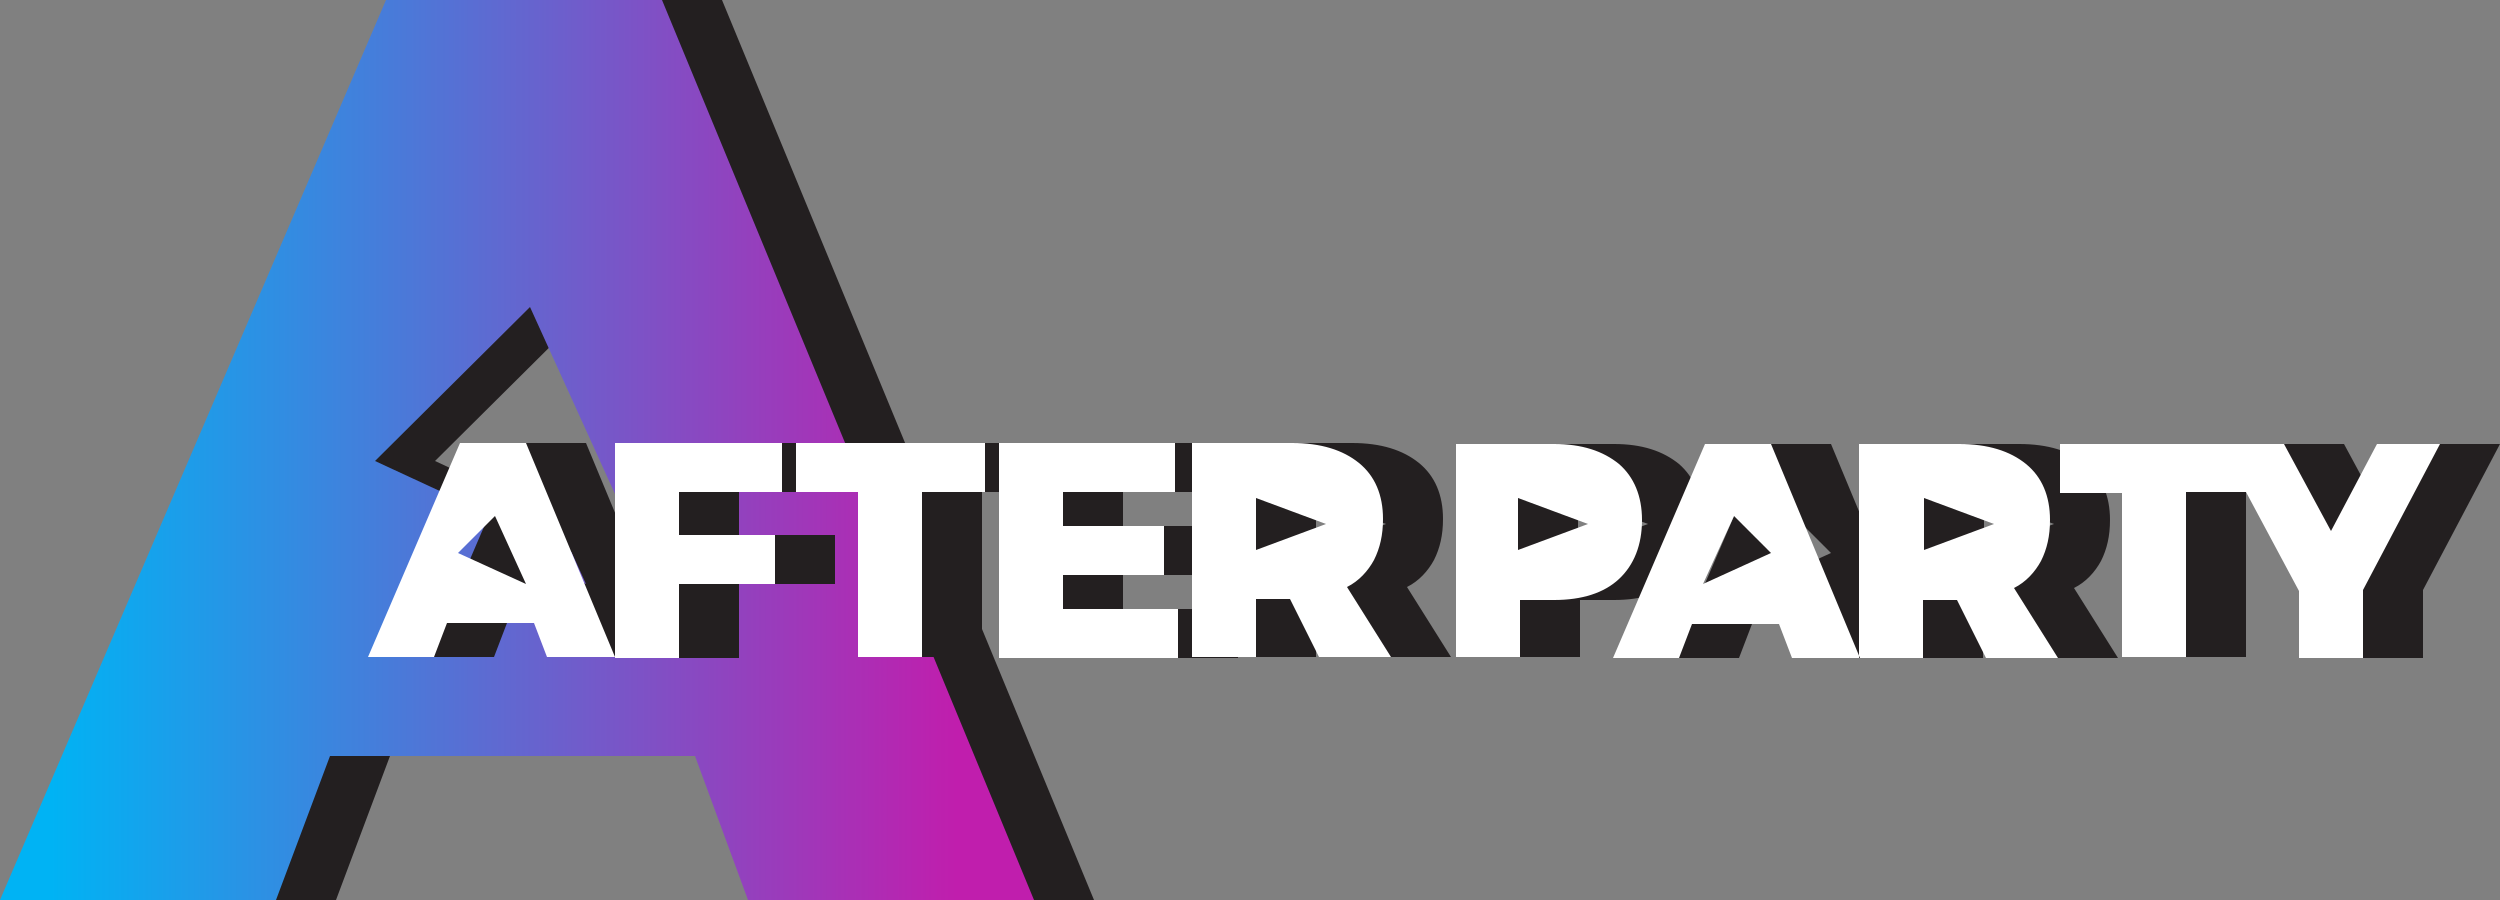
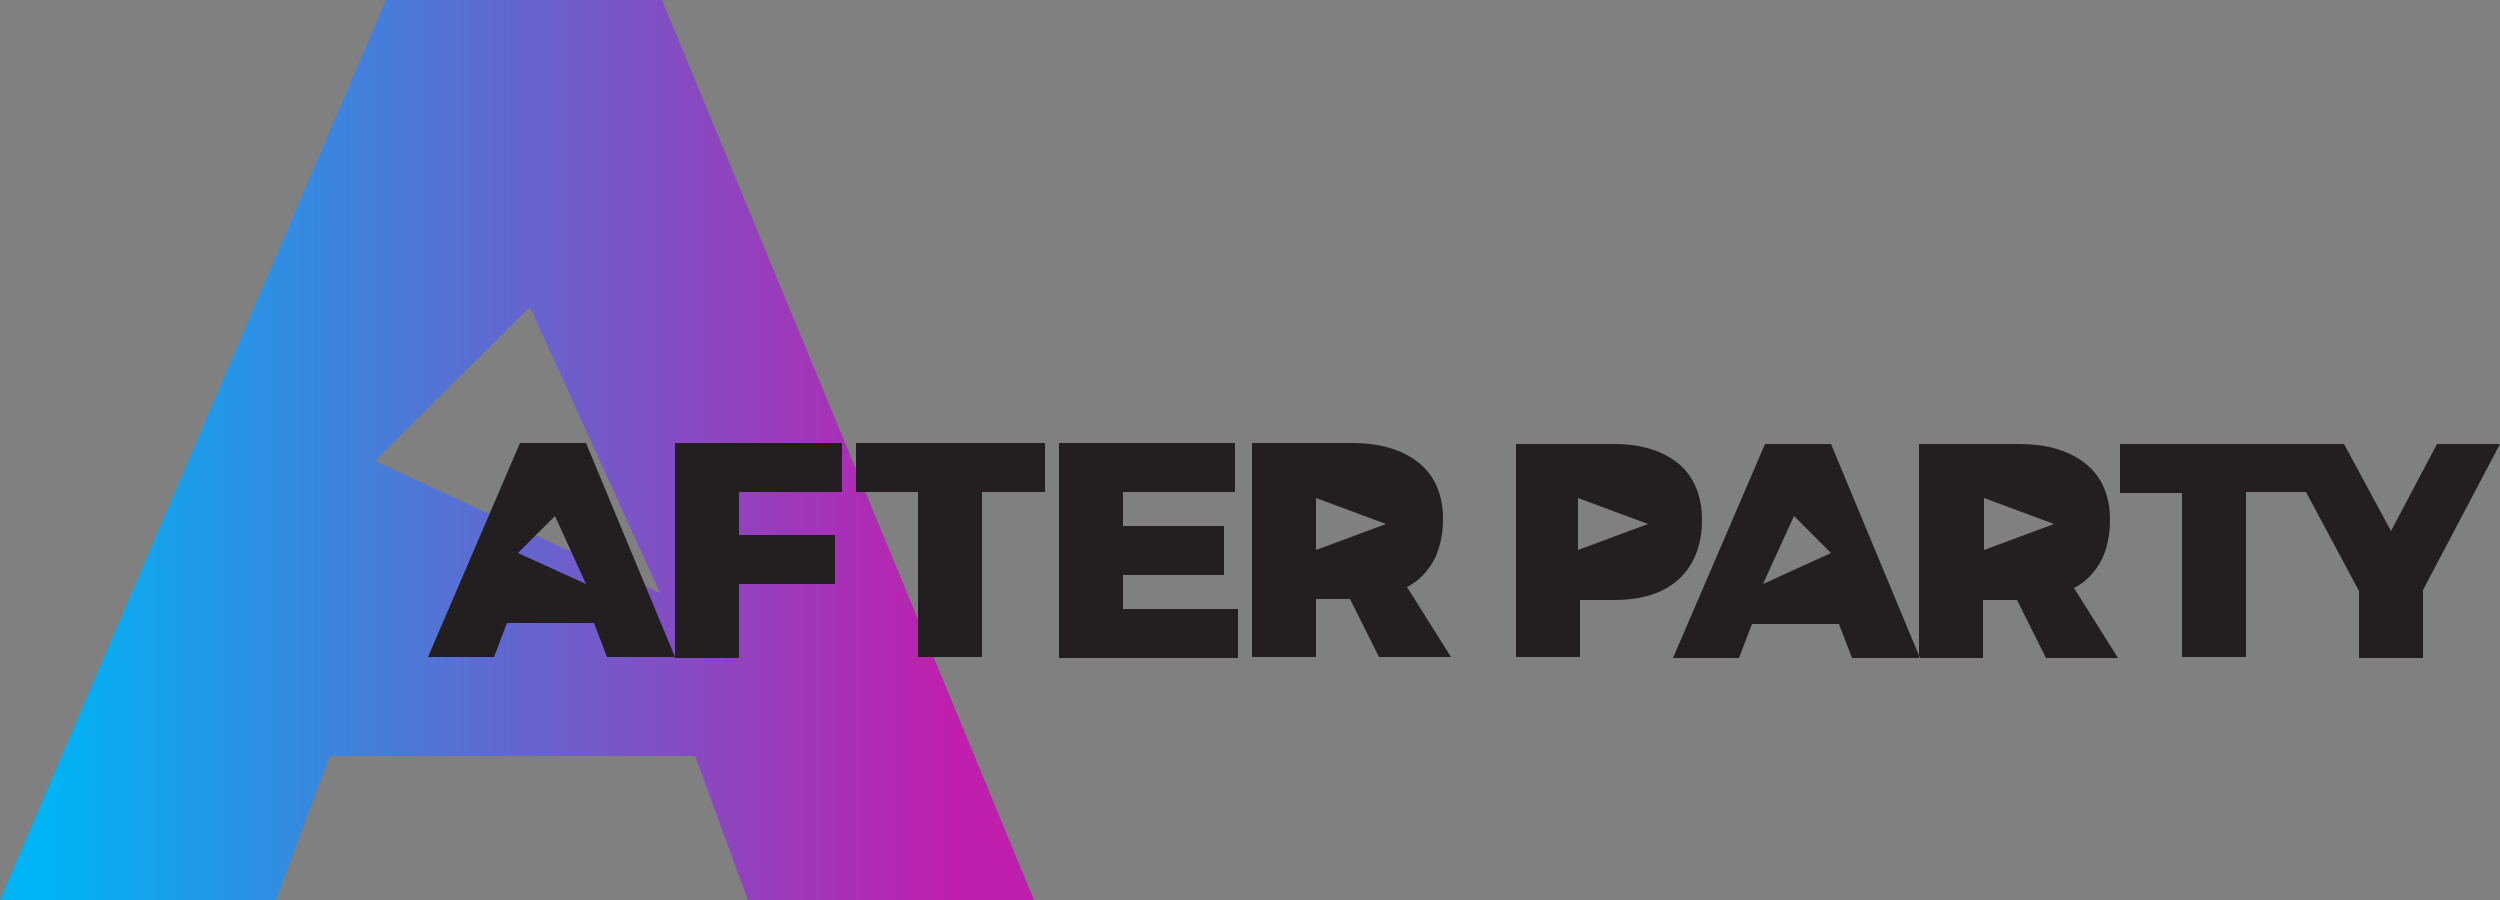
<svg xmlns="http://www.w3.org/2000/svg" version="1.0" id="Layer_1" x="0px" y="0px" viewBox="0 0 250 90" style="enable-background:new 0 0 250 90;" xml:space="preserve">
  <rect x="0" y="0" width="250" height="90" fill="#808080" stroke="none" />
  <style type="text/css">
	.st0{fill-rule:evenodd;clip-rule:evenodd;fill:#231F20;}
	.st1{fill-rule:evenodd;clip-rule:evenodd;fill:url(#SVGID_1_);}
	.st2{fill-rule:evenodd;clip-rule:evenodd;fill:#FFFFFF;}
</style>
-   <path class="st0" d="M43.5,46.1L59,30.7l13,28.6L43.5,46.1z M44.6,0L6,90h27.6L39,75.6h36.5L80.8,90h28.6L72.2,0H44.6z" />
  <linearGradient id="SVGID_1_" gradientUnits="userSpaceOnUse" x1="0" y1="45" x2="103.42" y2="45">
    <stop offset="4.907883e-02" style="stop-color:#00B3F4" />
    <stop offset="0.925" style="stop-color:#C01EAD" />
  </linearGradient>
  <path class="st1" d="M37.5,46.1L53,30.7l13,28.6L37.5,46.1z M38.6,0L0,90h27.6L33,75.6h36.5L74.8,90h28.6L66.2,0H38.6z" />
  <path class="st0" d="M198.4,49.8V55l7-2.6L198.4,49.8z M131.6,49.8V55l7-2.6L131.6,49.8z M157.8,49.8V55l7-2.6L157.8,49.8z   M179.4,51.6l-3.1,6.8l6.8-3.1L179.4,51.6z M55.5,51.6l-3.7,3.7l6.8,3.1L55.5,51.6z M58.6,44.3l8.9,21.4h-6.8l-1.3-3.4h-8.7  l-1.3,3.4h-6.6l9.2-21.4H58.6z M123.5,44.3v4.9h-11.2v3.4h10.1v4.9h-10.1v3.4h11.5v4.9h-17.9V44.3H123.5z M104.5,44.3v4.9h-6.3v16.5  h-6.4V49.2h-6.2v-4.9H104.5z M84.2,44.3v4.9H73.9v4.3h9.6v4.9h-9.6v7.4h-6.4V44.3H84.2z M135.2,44.3c2.9,0,5.1,0.7,6.7,2  c1.6,1.3,2.4,3.2,2.4,5.6c0,1.6-0.3,2.9-0.9,4.1c-0.6,1.1-1.5,2.1-2.7,2.7l4.4,7h-7.2l-2.9-5.8h-3.4v5.8h-6.4V44.3H135.2z   M161.4,44.4c2.8,0,4.9,0.7,6.5,2c1.5,1.3,2.3,3.2,2.3,5.6c0,2.5-0.8,4.5-2.3,5.9c-1.5,1.4-3.7,2.1-6.5,2.1l-3.4,0v5.7h-6.4V44.4  H161.4z M201.9,44.4c2.9,0,5.1,0.7,6.7,2c1.6,1.3,2.4,3.2,2.4,5.6c0,1.6-0.3,2.9-0.9,4.1c-0.6,1.1-1.5,2.1-2.7,2.7l4.4,7h-7.2  l-2.9-5.8h-3.4v5.8h-6.4V44.4H201.9z M183.1,44.4l8.9,21.4h-6.8l-1.3-3.4h-8.7l-1.3,3.4h-6.6l9.2-21.4H183.1z M234.4,44.4l4.7,8.7  l4.6-8.7h6.3L242.3,59v6.8h-6.4v-6.7l-5.3-9.9h-6v16.5h-6.4V49.3H212v-4.9h16l0,0H234.4z" />
-   <path class="st2" d="M192.4,49.8V55l7-2.6L192.4,49.8z M125.6,49.8V55l7-2.6L125.6,49.8z M151.8,49.8V55l7-2.6L151.8,49.8z   M173.4,51.6l-3.1,6.8l6.8-3.1L173.4,51.6z M49.5,51.6l-3.7,3.7l6.8,3.1L49.5,51.6z M52.6,44.3l8.9,21.4h-6.8l-1.3-3.4h-8.7  l-1.3,3.4h-6.6l9.2-21.4H52.6z M117.5,44.3v4.9h-11.2v3.4h10.1v4.9h-10.1v3.4h11.5v4.9H99.9V44.3H117.5z M98.5,44.3v4.9h-6.3v16.5  h-6.4V49.2h-6.2v-4.9H98.5z M78.2,44.3v4.9H67.9v4.3h9.6v4.9h-9.6v7.4h-6.4V44.3H78.2z M129.2,44.3c2.9,0,5.1,0.7,6.7,2  c1.6,1.3,2.4,3.2,2.4,5.6c0,1.6-0.3,2.9-0.9,4.1c-0.6,1.1-1.5,2.1-2.7,2.7l4.4,7h-7.2l-2.9-5.8h-3.4v5.8h-6.4V44.3H129.2z   M155.4,44.4c2.8,0,4.9,0.7,6.5,2c1.5,1.3,2.3,3.2,2.3,5.6c0,2.5-0.8,4.5-2.3,5.9c-1.5,1.4-3.7,2.1-6.5,2.1l-3.4,0v5.7h-6.4V44.4  H155.4z M195.9,44.4c2.9,0,5.1,0.7,6.7,2c1.6,1.3,2.4,3.2,2.4,5.6c0,1.6-0.3,2.9-0.9,4.1c-0.6,1.1-1.5,2.1-2.7,2.7l4.4,7h-7.2  l-2.9-5.8h-3.4v5.8h-6.4V44.4H195.9z M177.1,44.4l8.9,21.4h-6.8l-1.3-3.4h-8.7l-1.3,3.4h-6.6l9.2-21.4H177.1z M228.4,44.4l4.7,8.7  l4.6-8.7h6.3L236.3,59v6.8h-6.4v-6.7l-5.3-9.9h-6v16.5h-6.4V49.3H206v-4.9h16l0,0H228.4z" />
</svg>